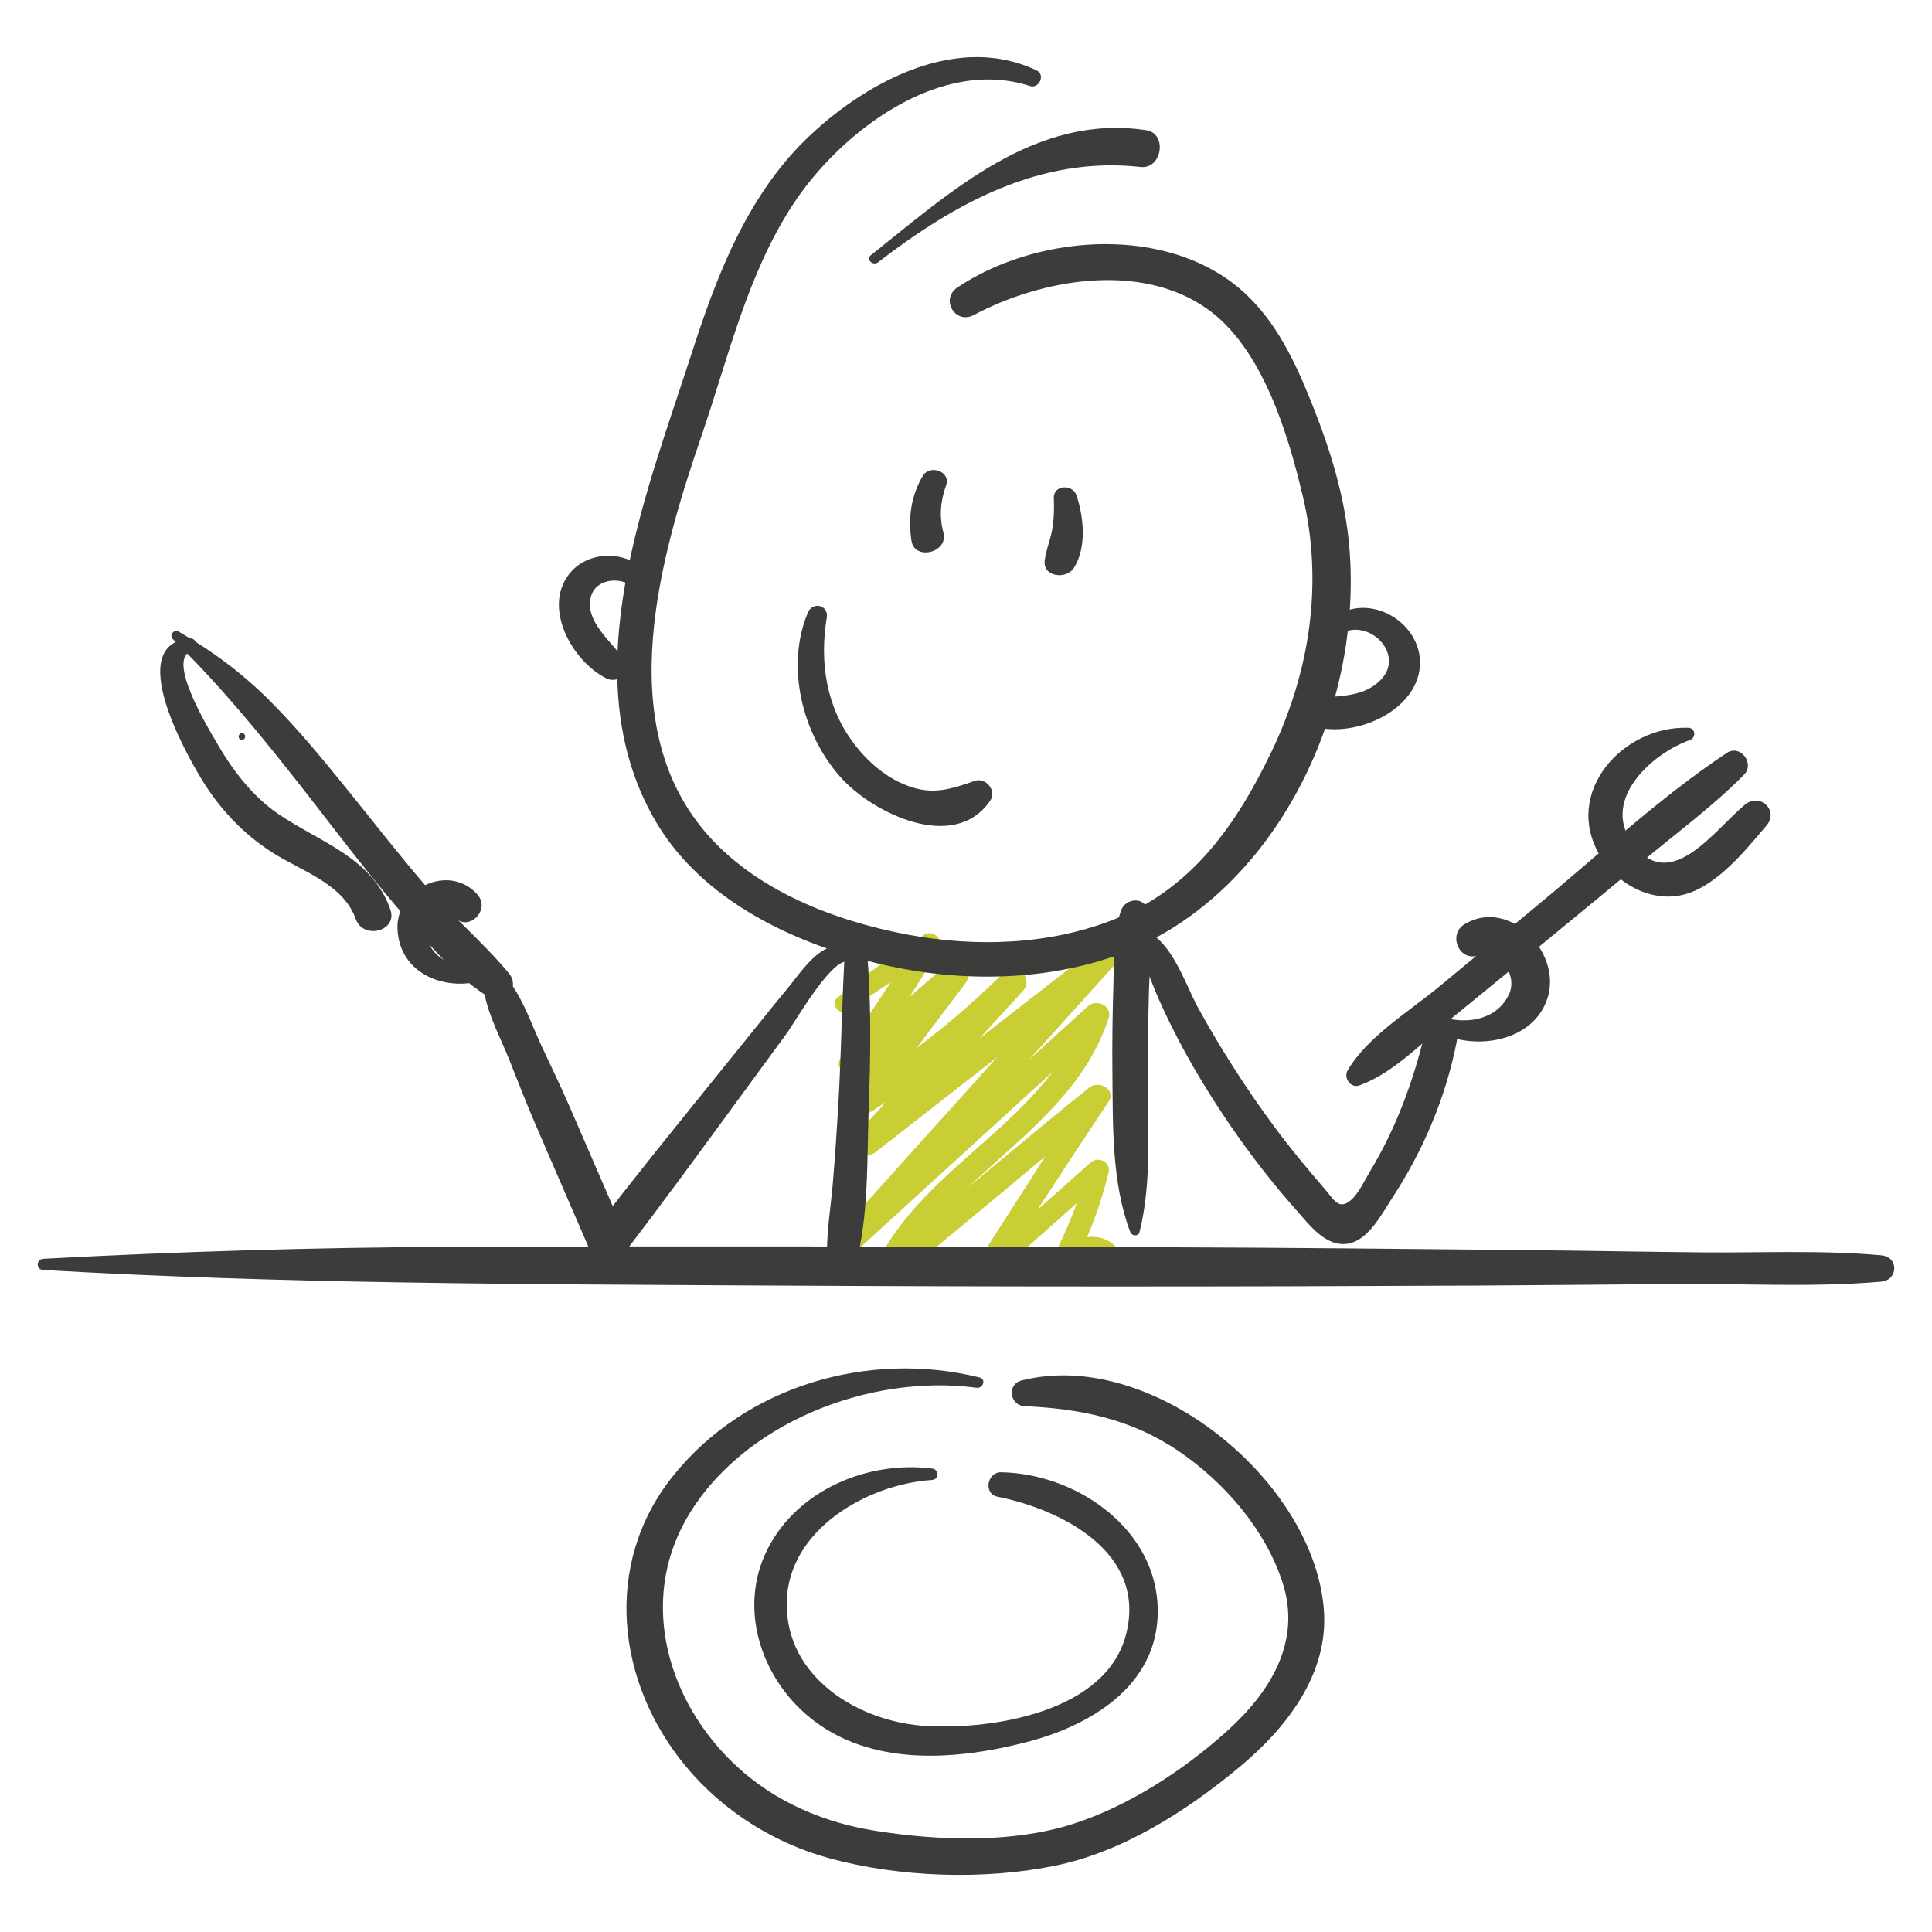
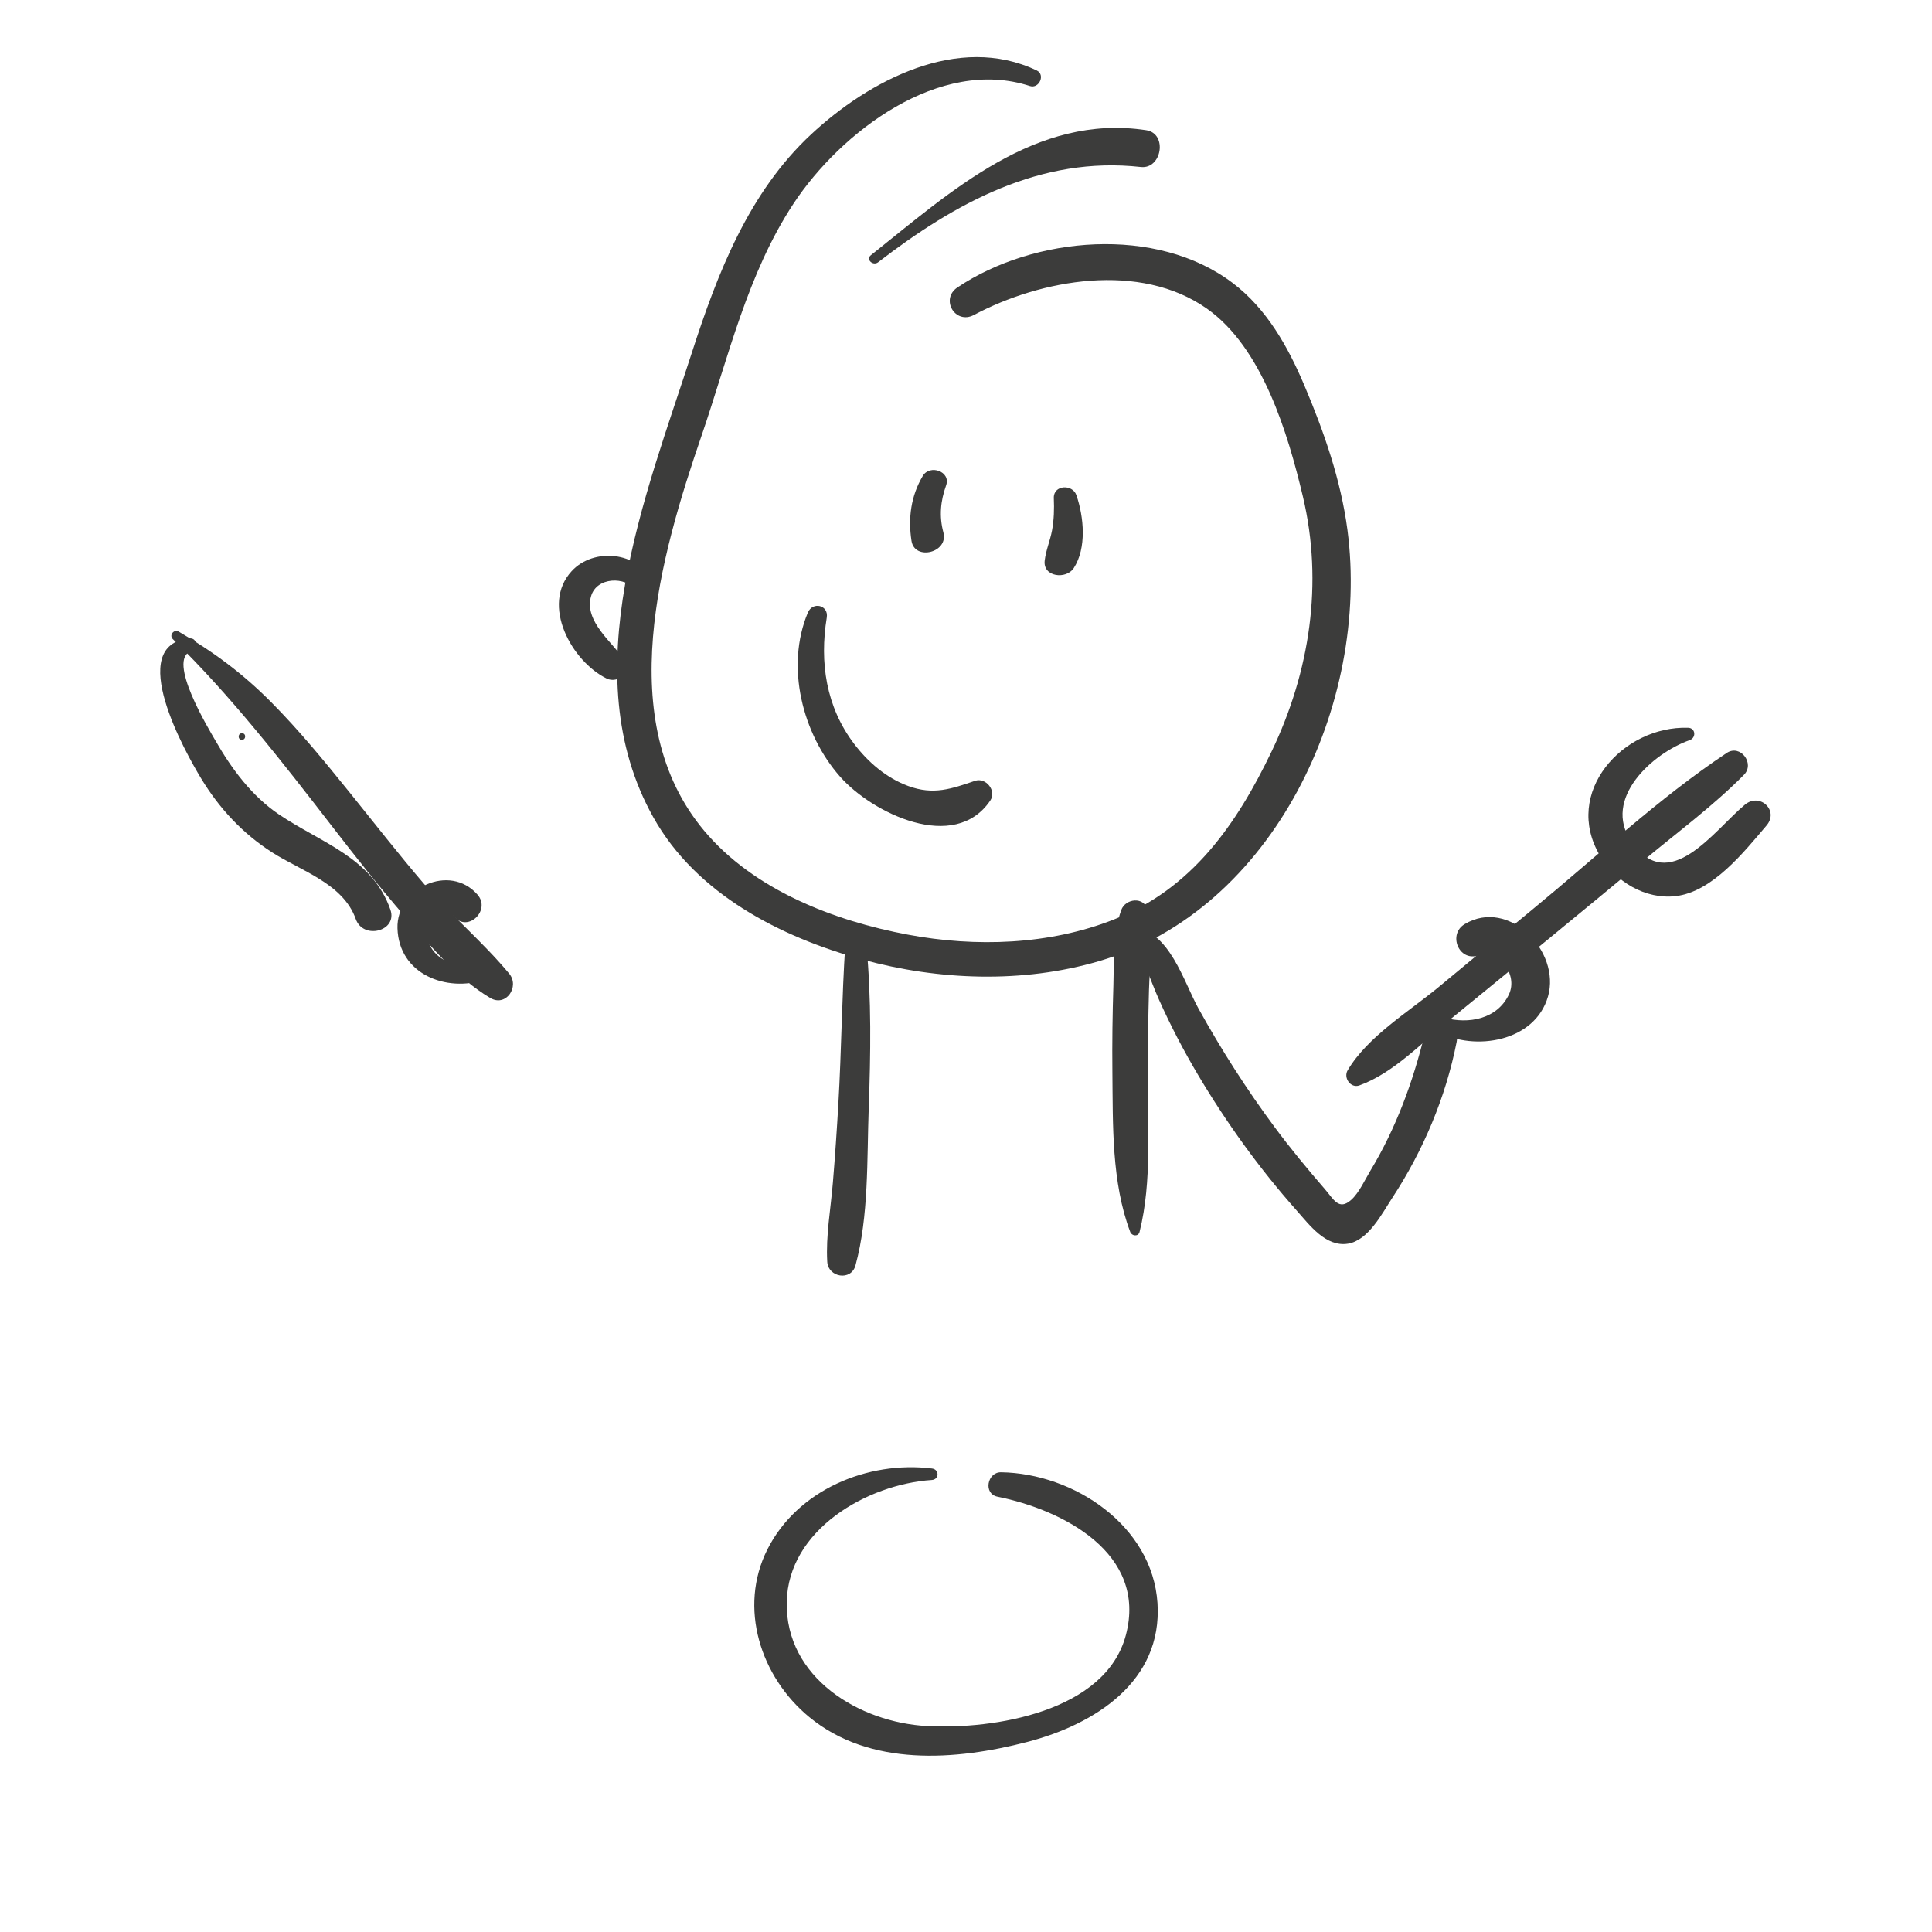
<svg xmlns="http://www.w3.org/2000/svg" version="1.1" id="Modo_de_aislamiento" x="0px" y="0px" viewBox="0 0 750 750" style="enable-background:new 0 0 750 750;" xml:space="preserve">
  <style type="text/css">
	.st0{fill:#C9CE34;}
	.st1{fill:#3C3C3B;}
</style>
  <g>
    <g>
-       <path class="st0" d="M329.13,392.47c11.15-7.63,22.38-15.16,33.93-22.18c-2-1.94-3.99-3.88-5.99-5.82    c-10.27,15.26-20.41,30.61-30.59,45.93c-3.35,5.04,3.84,9.2,7.85,5.85c13.3-11.12,26.49-22.36,39.7-33.59    c-2.77-2.06-5.54-4.13-8.32-6.19c-12.58,16.56-25.06,33.19-37.57,49.79c-3.29,4.37,3.06,9.58,7.22,7.02    c22.44-13.76,43.09-30,61.72-48.59c-2.47-2.39-4.94-4.78-7.41-7.17c-18.97,20.86-37.94,41.72-56.91,62.58    c-4.59,5.05,2.24,10.99,7.28,7.05c30.72-24.02,61.45-48.02,92.18-72.03c-2.38-2.3-4.76-4.61-7.14-6.91    c-33.2,36.88-66.4,73.76-99.61,110.64c-4.27,4.74,2.34,11.01,6.99,6.77c32.22-29.42,64.45-58.85,96.67-88.27    c-2.71-1.52-5.42-3.04-8.13-4.56c-13.65,42.08-62.44,59.09-81.03,98.51c-2.45,5.2,3.48,9.41,7.81,5.81    c27.31-22.7,54.81-45.23,81.75-68.36c-2.5-1.86-4.99-3.72-7.49-5.57c-14.26,22.81-28.86,45.41-43.38,68.06    c-2.71,4.22,3.26,7.99,6.65,4.95c14.6-13.08,29.26-26.1,43.93-39.1c-2.33-1.31-4.67-2.62-7-3.93    c-3.41,13.62-8.65,26.16-15.37,38.46c-2.18,4,3.59,8.74,6.6,4.91c1.31-1.67,2.57-3.82,4.3-5.05c2.55-1.81,11.64-5.94,11.41,0.99    c-0.15,4.38,6.22,4.09,6.74,0.01c0.79-6.25-3.91-11.35-10.07-12.23c-7.77-1.1-13.77,5.15-18.31,10.53c2.2,1.64,4.4,3.27,6.6,4.91    c7.46-12.6,12.68-26.22,16.19-40.42c1.04-4.19-3.96-6.64-7-3.93c-14.64,13.04-29.29,26.07-44,39.04c2.22,1.65,4.44,3.3,6.65,4.95    c14.71-22.55,29.33-45.16,44.29-67.54c3.24-4.85-3.66-8.66-7.49-5.57c-27.64,22.33-54.77,45.32-82.05,68.08    c2.6,1.94,5.21,3.88,7.81,5.81c18.92-40.33,67.65-57.33,81.82-100.87c1.59-4.88-4.8-7.6-8.13-4.56    c-32.26,29.39-64.52,58.78-96.78,88.17c2.33,2.26,4.66,4.51,6.99,6.77c33.25-36.84,66.5-73.67,99.76-110.49    c4.48-4.96-2.19-10.76-7.14-6.91c-30.77,23.96-61.54,47.94-92.32,71.89c2.43,2.35,4.85,4.7,7.28,7.05    c19.01-20.82,38.03-41.64,57.04-62.46c4.54-4.98-2.67-11.89-7.41-7.17c-18.04,17.94-37.91,33.58-59.62,46.86    c2.41,2.34,4.82,4.68,7.22,7.02c12.54-16.59,25.1-33.16,37.57-49.79c3.82-5.1-4.14-9.78-8.32-6.19    c-13.12,11.3-26.25,22.59-39.28,34c2.62,1.95,5.23,3.9,7.85,5.85c9.86-15.5,19.77-30.97,29.53-46.53c2.3-3.66-2.37-8.18-5.99-5.82    c-11.64,7.6-22.88,15.58-33.6,24.43C322.13,389.76,326.02,394.6,329.13,392.47L329.13,392.47z" />
-     </g>
+       </g>
    <g>
      <path class="st1" d="M402.44,27.34c-30.42-14.47-65.01,3.83-87.56,24.81c-24.23,22.54-36.34,53.89-46.28,84.7    c-17.86,55.35-46.35,124.55-14.94,180.5c16.69,29.73,49.29,46.42,81.1,55.13c29.67,8.13,62.2,9.34,91.88,0.64    c67.92-19.92,105.31-100.31,96.44-167.42c-2.56-19.37-9.09-38.04-16.68-55.98c-6.37-15.05-14.59-29.79-27.84-39.84    c-29.64-22.48-77.25-18.16-106.88,1.7c-6.79,4.55-0.85,14.55,6.38,10.7c26.12-13.88,64.48-20.78,90.48-2.45    c21.54,15.18,31.45,48.55,37.24,72.91c7.98,33.61,2.71,68.02-12.14,98.97c-13.65,28.44-30.9,53.26-61.17,65.22    c-25.12,9.92-53.66,10.84-79.99,5.91c-28.81-5.39-59.88-17.36-79.16-40.39c-35.63-42.56-16.92-106.8-0.95-153.39    c10.4-30.34,17.78-62.86,35.64-89.96c18.38-27.9,56.76-57.14,91.82-45.7C403.35,34.54,405.93,29,402.44,27.34L402.44,27.34z" />
    </g>
    <g>
      <path class="st1" d="M328.14,366.77c-1.35,20.5-1.49,41.09-2.68,61.61c-0.59,10.26-1.29,20.51-2.14,30.75    c-0.83,10.07-2.77,20.6-2.18,30.68c0.35,6.07,9.26,7.62,10.96,1.42c5.21-19.03,4.42-41.28,5.13-60.92    c0.76-21.07,1.11-42.53-0.92-63.53C335.82,361.67,328.48,361.56,328.14,366.77L328.14,366.77z" />
    </g>
    <g>
      <path class="st1" d="M442.37,478.25c4.99-19.99,2.99-41.6,3.14-62.03c0.08-10.6,0.23-21.2,0.52-31.79    c0.28-10.26,1.9-21.1-0.54-31.16c-1.3-5.35-8.59-4.54-10.23,0.03c-3.29,9.14-2.74,19.51-3.04,29.12    c-0.35,11.26-0.51,22.51-0.39,33.78c0.22,20.4-0.38,42.71,6.93,62.05C439.36,479.86,441.89,480.15,442.37,478.25L442.37,478.25z" />
    </g>
    <g>
      <path class="st1" d="M340.87,101.82c29.88-23.03,63.16-41.33,102-36.99c8.18,0.91,10.45-13.02,2.1-14.29    c-42.92-6.52-75.86,23.85-106.92,48.54C336.02,100.7,338.9,103.33,340.87,101.82L340.87,101.82z" />
    </g>
    <g>
-       <path class="st1" d="M521.6,245.47c10.68-4.78,23.38,8.67,14.72,18.1c-7.65,8.33-19.48,6.1-29.4,7.96    c-4.12,0.78-4.87,6.89-1.24,8.79c14.92,7.8,41.02-1.56,45.04-18.57c4.23-17.9-17.6-32.81-32.69-22.27    C514.23,242.14,517.47,247.31,521.6,245.47L521.6,245.47z" />
-     </g>
+       </g>
    <g>
      <path class="st1" d="M253.23,225.7c-5.59-11.55-22.8-13.25-31.31-3.99c-12.09,13.17,0.05,35.12,13.64,41.72    c4.17,2.02,10.11-2.41,7.05-6.96c-4.72-7.02-15.95-15.22-13.17-24.99c2.13-7.51,13.33-7.91,17.63-2.23    C249.74,232.79,255.23,229.83,253.23,225.7L253.23,225.7z" />
    </g>
    <g>
      <path class="st1" d="M358.22,184.76c-4.6,7.76-5.74,16.36-4.38,25.19c1.2,7.82,14.5,4.64,12.37-3.31    c-1.67-6.24-1.1-12.18,1.07-18.22C369.21,183.02,360.96,180.14,358.22,184.76L358.22,184.76z" />
    </g>
    <g>
      <path class="st1" d="M409.09,193.39c0.18,4.16,0.07,8.39-0.69,12.5c-0.74,3.99-2.37,7.68-2.85,11.72    c-0.76,6.41,8.37,7.4,11.27,2.94c5.09-7.83,3.94-19.88,1.04-28.31C416.34,187.81,408.86,188.2,409.09,193.39L409.09,193.39z" />
    </g>
    <g>
      <path class="st1" d="M313.61,237.81c-8.77,20.92-2.14,47.11,12.55,63.74c12.42,14.06,44.35,29.78,58.28,9.19    c2.54-3.75-1.72-9.06-5.95-7.62c-9.22,3.14-16.13,5.61-25.92,2.01c-8.48-3.12-15.62-9.27-21.04-16.42    c-10.85-14.33-13.42-31.56-10.58-48.98C321.73,234.87,315.46,233.41,313.61,237.81L313.61,237.81z" />
    </g>
    <g>
-       <path class="st1" d="M16.75,493c92.94,5.38,185.87,5.5,278.98,6.03c92.35,0.53,184.71,0.5,277.06,0.03    c25.92-0.13,51.83-0.41,77.75-0.62c26.41-0.22,53.43,1.4,79.74-0.91c6.63-0.58,6.86-9.58,0.14-10.2    c-23.01-2.12-46.64-0.94-69.75-1.16c-23.25-0.22-46.5-0.68-69.75-0.9c-46.5-0.44-93.01-0.96-139.51-1.09    c-92.35-0.26-184.71-0.53-277.06-0.14c-52.64,0.22-105,1.82-157.53,4.62C13.98,488.82,13.89,492.84,16.75,493L16.75,493z" />
-     </g>
+       </g>
    <g>
-       <path class="st1" d="M380.21,534.72c-42.99-10.61-90.84,3.16-118.98,38.29c-27.35,34.15-21.99,80.35,5.18,112.9    c14.32,17.16,34.02,29.59,55.56,35.47c27.19,7.42,59.96,8.53,87.56,2.9c26.4-5.39,51.08-21.25,71.56-38.25    c18.17-15.09,34.67-35.97,32.85-60.92c-3.67-50.35-67.22-102.1-117.42-89.18c-5.75,1.48-4.52,9.7,1.24,9.96    c21.84,0.97,41.58,5.02,59.93,17.53c17.6,12,33.4,30.21,40.12,50.67c7.65,23.31-4.83,42.96-21.75,58.16    c-16.79,15.07-38.2,29.04-59.8,35.88c-23.57,7.47-51.95,6.44-76.18,2.63c-20.24-3.19-39.15-11.21-54.27-25.25    c-26.39-24.5-37.97-63.33-19.35-95.9c21.26-37.17,71.3-56.46,112.6-50.87C381.64,539.08,382.95,535.4,380.21,534.72L380.21,534.72    z" />
-     </g>
+       </g>
    <g>
      <path class="st1" d="M361.79,570.07c-24.91-3.09-52.26,8.29-63.9,31.43c-11.36,22.59-2.66,49.48,16.26,65.06    c23.55,19.41,56.83,16.88,84.62,9.66c26.17-6.8,52.55-23.41,50.57-53.88c-1.96-30.09-32.45-50.37-60.72-50.81    c-5.39-0.08-7,8.36-1.4,9.49c25.43,5.11,58.22,21.98,49.85,53.69c-7.86,29.81-51.29,36.74-77.25,35.34    c-26.22-1.42-54.96-18.72-54.41-48.1c0.53-28.16,31.25-45.76,56.32-47.42C364.69,574.33,364.67,570.42,361.79,570.07    L361.79,570.07z" />
    </g>
    <g>
      <path class="st1" d="M438.33,362.59c5.25,8,7.82,17.07,11.7,25.74c4.44,9.91,9.5,19.61,15.05,28.95    c11.1,18.67,23.89,36.45,38.33,52.69c4.97,5.59,11.29,14.23,19.9,12.82c7.9-1.29,13.22-11.74,17.15-17.74    c12.02-18.35,20.75-39,25-60.52c1.58-7.98-10.45-11.16-12.37-3.25c-4.56,18.71-11.13,36.66-21.11,53.2    c-2.1,3.48-4.38,8.56-7.42,11.29c-4.84,4.34-6.83-0.2-10.26-4.17c-6.75-7.79-13.29-15.7-19.43-23.97    c-10.92-14.71-20.8-30.18-29.67-46.21c-5.62-10.16-11.43-30.58-25.42-31.29C438.57,360.08,437.65,361.56,438.33,362.59    L438.33,362.59z" />
    </g>
    <g>
-       <path class="st1" d="M332.52,371.63c-1.05-6.7-8.84-5.28-13.23-2.52c-5.48,3.44-9.78,10.05-13.86,14.95    c-5.1,6.13-10.07,12.36-15.07,18.57c-20.42,25.34-41.04,50.54-60.87,76.35c4.33-0.04,8.65-0.08,12.98-0.13    c-7.1-16.37-14.19-32.74-21.29-49.1c-3.41-7.87-7.15-15.57-10.78-23.34c-3.84-8.22-6.9-17.43-12.2-24.79    c-3.55-4.93-11.33-1.99-10.12,4.2c1.74,8.92,6.35,17.37,9.72,25.82c3.18,7.95,6.23,15.94,9.62,23.8    c7.31,17,14.69,33.96,22.04,50.95c2.49,5.75,10.08,3.64,12.98-0.13c14.59-18.96,28.68-38.31,42.82-57.61    c6.67-9.1,13.35-18.21,20.02-27.31c3.34-4.55,18.7-31.54,24.6-27.73C331.3,374.5,332.74,373.01,332.52,371.63L332.52,371.63z" />
-     </g>
+       </g>
    <g>
      <path class="st1" d="M187.81,375.64c-8.46,0.65-20.06-2-21.98-11.83c-0.62-3.18,0.05-6.98,3.07-8.7c2.59-1.47,5.59-1.21,7.58,0.96    c5.35,5.83,14.12-2.79,8.87-8.78c-10.78-12.3-31.5-2.57-31.05,13.06c0.52,17.86,19.01,24.99,34.08,19.9    C190.78,379.45,190.67,375.42,187.81,375.64L187.81,375.64z" />
    </g>
    <g>
      <path class="st1" d="M558.24,400.59c14.4,7.61,37.65,3.79,42.69-13.76c5.04-17.57-15.24-38.4-32.38-28.06    c-6.47,3.9-2.37,14.44,5.15,12.19c8.34-2.49,15.64,7.45,12.08,15.04c-4.51,9.63-15.71,11.7-25.15,9.05    C557.37,394.13,555.1,398.93,558.24,400.59L558.24,400.59z" />
    </g>
    <g>
      <path class="st1" d="M527.7,421.36c13.35-4.81,24.67-16.97,35.52-25.84c12.75-10.42,25.52-20.82,38.23-31.29    c12.2-10.04,24.42-20.06,36.56-30.18c13.03-10.86,27.08-21.21,39-33.28c4.32-4.37-1.4-12-6.7-8.47    c-26.48,17.6-50.5,40.27-75.05,60.45c-12.2,10.03-24.35,20.13-36.52,30.21c-11.69,9.69-27.79,19.34-35.59,32.55    C521.44,418.4,524.32,422.57,527.7,421.36L527.7,421.36z" />
    </g>
    <g>
      <path class="st1" d="M655.34,282.52c-25.41-0.83-48.81,25.18-34.23,49.65c5.96,10,17.54,17.08,29.37,15.71    c14.34-1.66,26.58-17.2,35.27-27.4c4.99-5.86-2.6-12.91-8.37-8.11c-11.97,9.94-29.5,35.68-44.14,14.24    c-11.29-16.54,8.2-34.2,22.7-39.29C658.52,286.41,658.26,282.61,655.34,282.52L655.34,282.52z" />
    </g>
    <g>
      <path class="st1" d="M93.9,287.2c1.67,0,1.73-2.57,0.03-2.57C92.26,284.64,92.21,287.2,93.9,287.2L93.9,287.2z" />
    </g>
    <g>
      <path class="st1" d="M67.07,248.08c22.59,22.05,42.44,47.59,61.71,72.54c9.16,11.85,18.42,23.64,28.23,34.96    c9.83,11.34,20.28,24.05,33.27,31.81c6.15,3.67,11.56-4.39,7.38-9.43c-10.1-12.17-22.49-22.52-32.84-34.58    c-10.07-11.73-19.56-23.95-29.27-35.97c-9.66-11.97-19.44-23.92-30.29-34.85c-11.12-11.2-22.38-19.52-35.91-27.38    C67.55,244.13,65.54,246.59,67.07,248.08L67.07,248.08z" />
    </g>
    <g>
      <path class="st1" d="M73.62,247.83c-25.34,2.32-1.47,44.55,4.41,54.28c7.06,11.7,16.2,21.51,27.74,28.87    c11.21,7.15,27.49,12.1,32.33,25.78c2.91,8.21,16.34,4.71,13.46-3.61c-7.01-20.21-27.03-26.01-43.25-36.97    c-10.52-7.12-18.32-17.61-24.57-28.5c-2.57-4.48-19.24-31.77-9.49-34.87C76.85,251.98,76.68,247.55,73.62,247.83L73.62,247.83z" />
    </g>
  </g>
</svg>